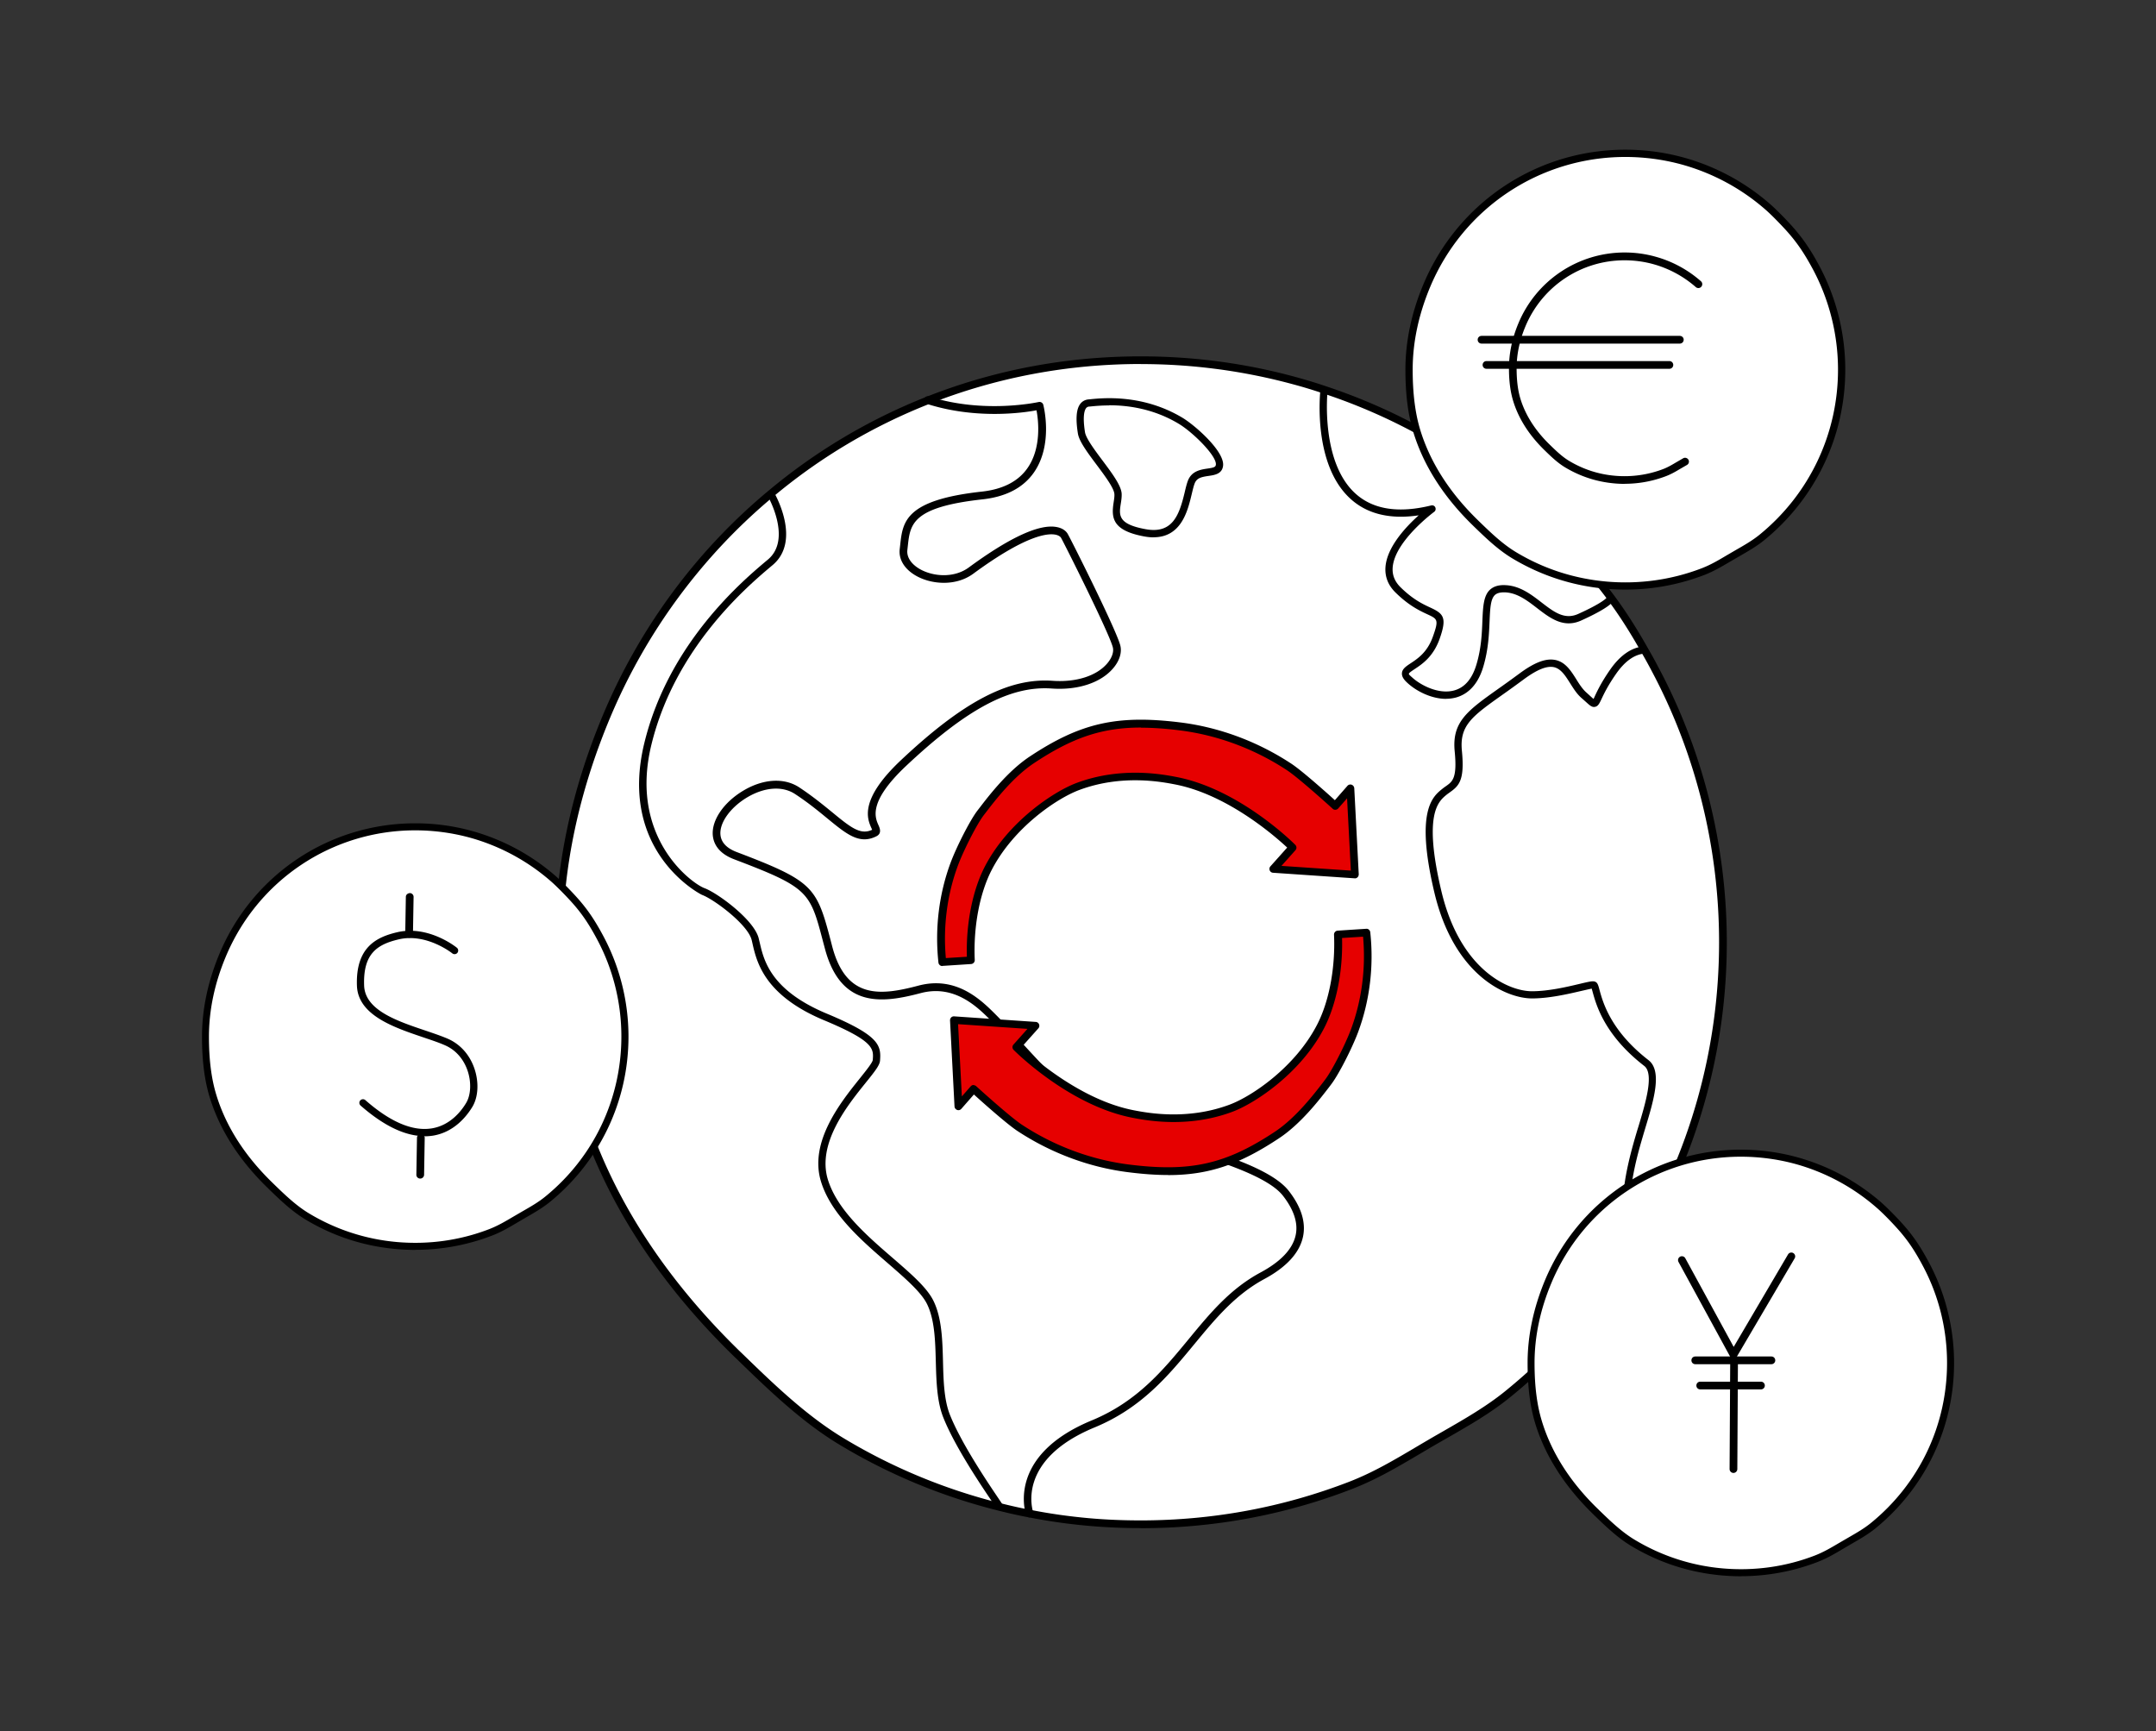
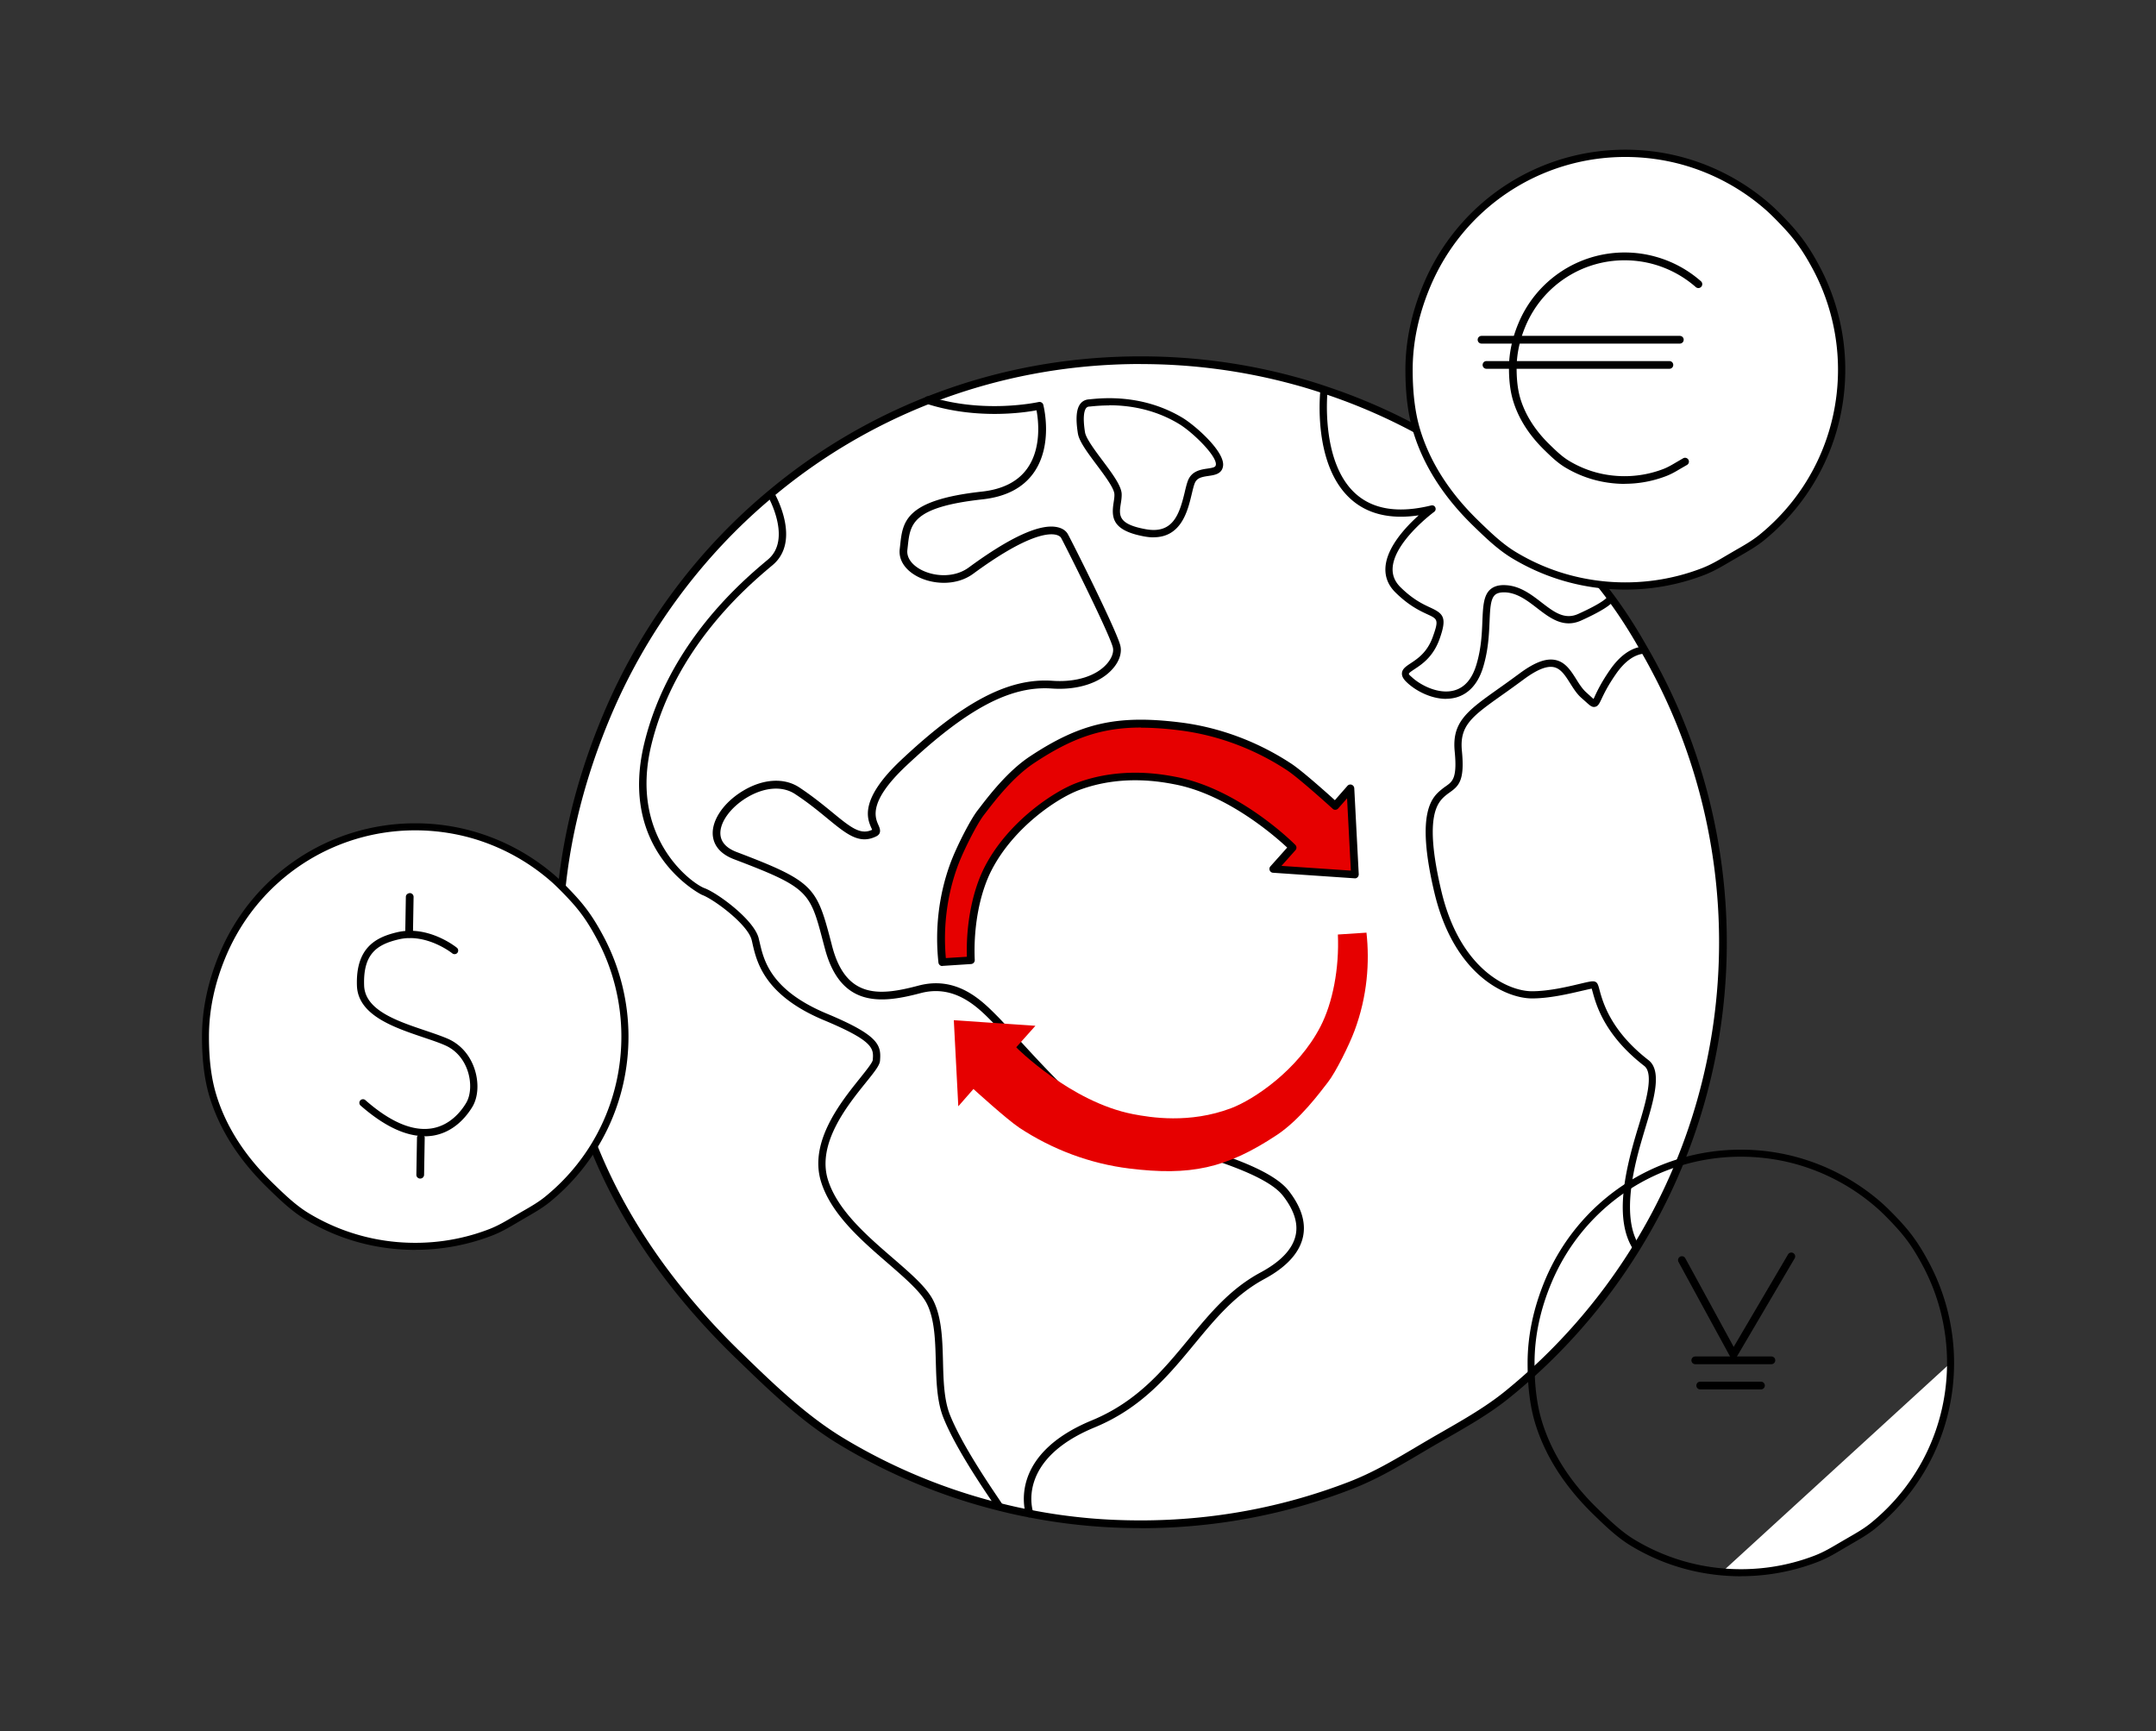
<svg xmlns="http://www.w3.org/2000/svg" viewBox="0 0 279 224">
  <rect x="0" y="0" width="279" height="224" fill="#333333" stroke="none" />
  <path fill="none" d="M0 0h279v224H0z" />
  <g fill="#fff">
    <path d="M214.13 86.48c5.64 10.55 8.83 22.61 8.83 35.42 0 14.5-4.09 28.03-11.19 39.52h-.02c-2.54-3.91-.7-10.75.35-14.33 1.05-3.57 2.71-8.2.95-9.55-6.46-5-6.34-9.93-6.8-10.09-.46-.17-4.54 1.27-8 1.27s-9.77-3.16-12.18-13.37c-2.42-10.21-.32-11.95.84-12.89 1.15-.95 2.23-.93 1.81-5.25-.43-4.32 2.38-5.37 8.16-9.67 5.78-4.29 5.9.49 8.09 2.42 2.19 1.93.72 1.33 3.77-3.04 1.45-2.07 2.88-2.71 4-2.82l.06-.03c.44.78.89 1.57 1.33 2.42z" />
    <path d="M213.05 137.55c1.77 1.36.1 5.98-.95 9.55-1.05 3.58-2.9 10.42-.35 14.32h.02a75.536 75.536 0 0 1-16.68 18.99c-3 2.44-6.57 4.33-9.93 6.29-3.43 2.01-6.66 4.06-10.41 5.51-8.41 3.25-17.55 5.03-27.12 5.03-2.26 0-4.49-.09-6.69-.28-2.61-.23-5.19-.59-7.7-1.09-.13-.36-2.3-7.25 8.25-11.6 10.84-4.48 13.3-14.54 21.9-19.17 4.38-2.36 6.74-5.88 3.02-10.66-3.72-4.76-21.44-7.51-25.29-10.18-3.84-2.66-10.58-10.58-12.4-12.4s-4.94-5.07-9.7-3.82c-4.76 1.27-9.81 2.03-11.79-5.39-1.96-7.42-1.72-7.98-12.04-11.9-7.01-2.67 2.66-11.91 7.98-8.41 5.32 3.51 7.21 6.86 10.03 5.45 1.16-.58-3.41-2.31 3.73-9.03 7.15-6.72 13.23-10.57 19.23-10.14 5.98.42 8.82-2.99 8.34-4.94-.47-1.94-6.51-13.92-6.77-14.34s-2.21-2.72-12.08 4.52c-3.36 2.46-9.08.36-8.72-2.74.38-3.1.06-5.88 10.19-6.99 10.14-1.11 7.41-11.6 7.41-11.6s-7.1 1.63-14.45-.73c8.5-3.36 17.8-5.2 27.56-5.2 6.93 0 13.65.93 20.03 2.69 1.25.34 2.48.72 3.7 1.13l-.03.1s-2.18 19.32 13.99 15.36c0 0-8.62 6.3-4.42 10.45 4.21 4.16 6.51 1.89 4.96 6.22s-5.48 3.62-3.37 5.52c2.1 1.89 7.33 3.8 9.03-1.89 1.71-5.68-.49-10.18 3.36-9.97s5.93 5.33 9.59 3.67c3.65-1.65 3.9-2.31 3.9-2.31l.18-.14c1.54 2.1 2.9 4.24 4.25 6.64l-.06.03c-1.12.1-2.55.74-4 2.82-3.05 4.38-1.58 4.97-3.77 3.04-2.19-1.93-2.31-6.7-8.09-2.42-5.78 4.3-8.59 5.35-8.16 9.67.42 4.32-.66 4.31-1.81 5.25-1.16.95-3.26 2.68-.84 12.89s8.72 13.37 12.18 13.37 7.55-1.44 8-1.27c.47.16.34 5.08 6.8 10.09zM157.8 60.24c.22-1.47-3.25-4.71-5.04-5.78-5.25-3.15-10.61-2.42-11.88-2.3-1.25.1-1.25 1.99-.95 3.89.32 1.88 4.63 6.09 4.73 7.88.1 1.78-1.68 4.09 3.46 5.04 5.15.95 5.25-4.51 6-6.51.73-1.99 3.46-.74 3.67-2.21z" />
    <path d="M208.55 77.42l-.18.14s-.25.66-3.9 2.31c-3.66 1.66-5.73-3.46-9.59-3.67s-1.65 4.3-3.36 9.97c-1.7 5.69-6.93 3.78-9.03 1.89-2.11-1.89 1.82-1.19 3.37-5.52s-.75-2.06-4.96-6.22c-4.19-4.15 4.42-10.45 4.42-10.45-16.16 3.96-13.99-15.36-13.99-15.36l.03-.1c9.65 3.19 18.44 8.31 25.92 14.86 2.12 1.86 5.09 4.91 6.99 6.99 1.61 1.77 3 3.45 4.26 5.16zM166.42 154.42c3.72 4.78 1.36 8.3-3.02 10.66-8.59 4.63-11.06 14.69-21.9 19.17-10.55 4.35-8.38 11.24-8.25 11.6-1.31-.24-2.6-.54-3.88-.85v-.03c-1.11-1.68-5.19-7.49-6.86-11.69-1.69-4.19-.15-10.65-2.11-14.7-1.96-4.06-11.61-8.96-13.72-15.82-2.1-6.86 6.59-13.87 6.72-15.55.14-1.69.14-2.8-6.58-5.61-8.12-3.37-8.55-7.84-9.11-10.08-.56-2.25-5.19-5.61-6.72-6.17s-10.25-6.52-7.16-19.13c3.08-12.61 12.32-20.53 15.83-23.47 3.5-2.94.07-8.83.07-8.83v-.02a73.516 73.516 0 0 1 20.35-12.1c7.35 2.36 14.45.73 14.45.73s2.74 10.5-7.41 11.6c-10.13 1.11-9.81 3.89-10.19 6.99-.36 3.1 5.36 5.2 8.72 2.74 9.87-7.25 11.82-4.95 12.08-4.52s6.3 12.4 6.77 14.34c.48 1.95-2.36 5.36-8.34 4.94-6-.42-12.08 3.42-19.23 10.14-7.14 6.71-2.56 8.45-3.73 9.03-2.82 1.41-4.71-1.94-10.03-5.45-5.32-3.5-14.99 5.74-7.98 8.41 10.32 3.92 10.08 4.48 12.04 11.9 1.97 7.42 7.02 6.66 11.79 5.39 4.76-1.25 7.88 1.99 9.7 3.82s8.56 9.75 12.4 12.4c3.85 2.67 21.58 5.41 25.29 10.18zM152.77 54.46c1.79 1.07 5.25 4.31 5.04 5.78-.21 1.47-2.94.22-3.67 2.21-.74 1.99-.84 7.45-6 6.51-5.14-.95-3.36-3.26-3.46-5.04-.1-1.79-4.41-6-4.73-7.88-.31-1.89-.31-3.78.95-3.89 1.27-.11 6.62-.84 11.88 2.3z" />
    <path d="M129.39 194.96v.03a74.199 74.199 0 0 1-20.4-8.43c-5-3-9.32-7.21-13.48-11.25-9.22-8.95-16.71-19.65-20.49-32.13-2.01-6.6-2.68-13.93-2.68-21.27 0-10.29 2.42-20.27 6.15-29.2 4.72-11.28 12.05-21.15 21.25-28.81v.02s3.44 5.89-.06 8.83c-3.51 2.94-12.75 10.86-15.83 23.47-3.09 12.61 5.62 18.57 7.16 19.13s6.17 3.92 6.72 6.17c.56 2.23.99 6.7 9.11 10.08 6.71 2.8 6.71 3.92 6.58 5.61-.14 1.68-8.82 8.69-6.72 15.55 2.11 6.86 11.76 11.76 13.72 15.82 1.96 4.06.42 10.51 2.11 14.7 1.68 4.21 5.76 10.02 6.87 11.69z" />
  </g>
  <path d="M147.65 197.73c-2.31 0-4.58-.1-6.73-.29-2.62-.23-5.23-.6-7.76-1.1-1.15-.21-2.39-.48-3.9-.86a74.933 74.933 0 0 1-20.53-8.49c-4.98-2.98-9.25-7.13-13.39-11.14l-.19-.18c-10.17-9.87-17.11-20.75-20.62-32.34-1.82-5.98-2.7-12.98-2.7-21.41 0-9.68 2.08-19.57 6.19-29.39 4.7-11.24 12.09-21.27 21.39-29a74.528 74.528 0 0 1 20.49-12.19c8.78-3.47 18.11-5.23 27.74-5.23 6.85 0 13.64.91 20.16 2.71 1.24.34 2.5.72 3.73 1.14 9.61 3.18 18.39 8.21 26.09 14.96 2.12 1.86 5.13 4.94 7.03 7.03 1.6 1.76 3.01 3.46 4.3 5.2 1.5 2.04 2.86 4.17 4.28 6.69.45.78.9 1.58 1.34 2.43 5.82 10.88 8.89 23.21 8.89 35.66 0 14.1-3.9 27.85-11.27 39.78a75.6 75.6 0 0 1-16.79 19.1c-2.5 2.04-5.4 3.7-8.2 5.3-.6.34-1.2.69-1.79 1.03-.53.31-1.05.62-1.58.93-2.93 1.73-5.69 3.37-8.9 4.61-8.7 3.36-17.88 5.06-27.3 5.06zm0-150.63c-9.5 0-18.71 1.74-27.38 5.16a73.19 73.19 0 0 0-20.22 12.02c-9.17 7.64-16.47 17.53-21.11 28.62-4.06 9.7-6.12 19.46-6.12 29.01 0 8.33.87 15.24 2.66 21.12 3.47 11.43 10.32 22.17 20.36 31.92l.19.18c4.09 3.97 8.33 8.07 13.2 11a73.974 73.974 0 0 0 20.25 8.38c1.48.37 2.71.64 3.84.85 2.5.5 5.07.86 7.66 1.09 2.13.19 4.36.28 6.65.28 9.29 0 18.36-1.68 26.94-4.99 3.13-1.21 5.86-2.83 8.75-4.54.52-.31 1.05-.62 1.58-.93.59-.35 1.19-.69 1.8-1.04 2.77-1.59 5.63-3.23 8.07-5.21a75.102 75.102 0 0 0 16.57-18.85c7.27-11.77 11.12-25.34 11.12-39.25 0-12.28-3.03-24.45-8.77-35.19a58.8 58.8 0 0 0-1.33-2.4c-1.4-2.49-2.74-4.59-4.22-6.6-1.26-1.71-2.65-3.38-4.23-5.12-1.88-2.06-4.86-5.12-6.95-6.95-7.6-6.66-16.26-11.63-25.75-14.76-1.22-.41-2.46-.79-3.68-1.12a75.05 75.05 0 0 0-19.89-2.67z" />
  <path d="M187.15 90.43c-1.87 0-3.79-.95-4.97-2.02-.4-.36-.8-.79-.76-1.31.04-.55.52-.87 1.12-1.27.91-.6 2.16-1.42 2.88-3.44.79-2.21.62-2.29-.72-2.91-.95-.44-2.39-1.11-4.13-2.83-.94-.93-1.37-2.03-1.28-3.28.19-2.6 2.66-5.22 4.3-6.69-3.63.54-6.56-.14-8.72-2.04-5.04-4.43-4.04-13.8-4-14.2.03-.26.26-.44.52-.41.26.03.44.26.41.52-.01.09-.98 9.29 3.69 13.39 2.27 2 5.54 2.49 9.72 1.46.22-.05.44.05.53.26s.03.44-.15.57c-.05.04-5.12 3.79-5.37 7.2-.07.97.26 1.8 1 2.54 1.62 1.6 2.91 2.2 3.86 2.64 1.73.8 2.2 1.29 1.21 4.07-.83 2.32-2.29 3.28-3.25 3.91-.28.19-.67.44-.71.56s.01.15.45.54c1.07.97 3.41 2.21 5.43 1.64 1.34-.38 2.29-1.49 2.84-3.31.64-2.11.72-4.09.78-5.68.08-1.82.14-3.27 1-4.05.48-.43 1.15-.63 2.05-.57 1.84.1 3.31 1.23 4.6 2.23 1.6 1.23 2.98 2.3 4.77 1.48 3.21-1.45 3.67-2.09 3.68-2.11.09-.24.35-.33.59-.24.24.09.35.39.26.63-.2.53-1.71 1.47-4.14 2.57-2.3 1.05-4.04-.29-5.73-1.59-1.24-.96-2.53-1.95-4.08-2.04-.64-.03-1.09.08-1.37.33-.58.53-.63 1.79-.7 3.4-.07 1.64-.15 3.68-.82 5.91-.8 2.68-2.33 3.62-3.48 3.95-.43.12-.88.18-1.33.18zM211.75 161.88c-.15 0-.3-.08-.39-.21-2.45-3.76-1.13-9.83.3-14.7.11-.38.23-.78.36-1.19.92-3.05 2.07-6.85.75-7.86-5.14-3.98-6.21-7.89-6.67-9.56-.04-.15-.09-.32-.12-.44-.26.05-.86.19-1.39.31-1.63.38-4.1.96-6.34.96-3.25 0-10.07-2.87-12.64-13.73-2.49-10.52-.22-12.37 1-13.36.17-.14.35-.27.51-.38.85-.6 1.46-1.04 1.13-4.46-.39-3.85 1.63-5.29 5.66-8.15.81-.57 1.7-1.21 2.69-1.94 1.94-1.44 3.41-2.01 4.63-1.78 1.33.25 2.05 1.39 2.75 2.5.39.63.8 1.27 1.31 1.72.21.19.39.35.54.49.14.13.28.25.38.34.06-.11.13-.26.19-.4.31-.66.84-1.78 1.96-3.39 1.29-1.85 2.75-2.87 4.34-3.01.26-.02.48.17.51.42s-.17.48-.42.51c-1.3.12-2.53 1-3.66 2.62-1.08 1.55-1.58 2.61-1.88 3.25-.29.61-.45.94-.84 1.02-.4.09-.69-.19-1.22-.67-.15-.13-.32-.29-.53-.47-.61-.53-1.05-1.24-1.48-1.92-.62-.98-1.2-1.9-2.13-2.08-.93-.18-2.2.35-3.9 1.61-.99.73-1.89 1.38-2.7 1.95-3.96 2.81-5.6 3.98-5.27 7.29.36 3.7-.33 4.48-1.52 5.32-.15.11-.31.22-.46.34-1.06.87-3.04 2.47-.69 12.42 2.43 10.29 8.74 13.01 11.73 13.01 2.13 0 4.53-.56 6.12-.94 1.35-.32 1.75-.41 2.04-.3.33.11.42.44.59 1.08.43 1.58 1.44 5.28 6.33 9.07 1.83 1.41.68 5.2-.43 8.87-.12.4-.24.8-.35 1.18-.8 2.75-2.94 10.04-.41 13.93.14.22.08.51-.14.65a.49.49 0 0 1-.25.08zM133.25 196.35c-.24 0-.44-.17-.49-.4-.23-.74-2.11-7.78 8.55-12.17 5.85-2.42 9.23-6.52 12.5-10.49 2.77-3.36 5.39-6.54 9.35-8.66 2.61-1.41 4.13-3.03 4.51-4.82.33-1.55-.23-3.27-1.65-5.09-2.15-2.76-9.69-4.95-15.75-6.7-4.21-1.22-7.85-2.28-9.43-3.37-2.92-2.02-7.35-6.88-10.29-10.11-.97-1.06-1.73-1.9-2.18-2.35l-.12-.12c-1.76-1.77-4.72-4.72-9.1-3.57-4.91 1.3-10.33 2.04-12.4-5.75l-.23-.86c-1.7-6.5-1.84-7.03-11.51-10.7-2.14-.81-2.68-2.13-2.77-3.1-.17-1.95 1.41-4.27 3.94-5.78 2.59-1.55 5.31-1.71 7.26-.42 1.75 1.16 3.16 2.32 4.3 3.25 2.45 2.02 3.63 2.91 5.12 2.23-.03-.07-.06-.15-.09-.21-.53-1.19-1.63-3.66 3.81-8.79 8.08-7.6 13.95-10.67 19.61-10.28 3.07.22 5.73-.63 7.11-2.27.59-.7.85-1.46.71-2.04-.45-1.85-6.39-13.66-6.71-14.2-.04-.07-.22-.3-.73-.4-1.11-.21-3.96.16-10.63 5.06-2.28 1.67-5.48 1.38-7.45.23-1.46-.85-2.22-2.1-2.06-3.43l.06-.54c.33-2.99.63-5.8 10.57-6.89 2.73-.3 4.73-1.33 5.93-3.08 1.81-2.62 1.38-6.18 1.14-7.44-1.76.33-7.85 1.2-14.22-.84a.497.497 0 0 1-.32-.63c.08-.26.37-.41.63-.32 7.14 2.29 14.12.73 14.19.72.26-.06.53.1.6.36.05.21 1.29 5.12-1.19 8.72-1.38 2-3.61 3.17-6.65 3.51-9.14 1-9.38 3.21-9.69 6l-.06.55c-.11.91.47 1.8 1.57 2.45 1.69.99 4.42 1.24 6.36-.17 5.32-3.91 9.17-5.68 11.41-5.24.85.16 1.24.6 1.39.85.35.56 6.36 12.53 6.83 14.49.22.9-.11 1.97-.92 2.92-1.59 1.88-4.56 2.87-7.95 2.63-5.35-.38-10.99 2.62-18.85 10.01-4.93 4.64-4.02 6.67-3.59 7.65.17.38.49 1.09-.26 1.46-2.19 1.1-3.83-.25-6.32-2.29-1.17-.96-2.5-2.06-4.21-3.18-1.63-1.07-3.94-.9-6.2.44-2.17 1.3-3.59 3.28-3.45 4.83.09.99.8 1.75 2.13 2.25 9.86 3.75 10.31 4.49 12.12 11.38l.22.85c1.83 6.9 6.33 6.32 11.17 5.04 4.94-1.3 8.15 1.91 10.06 3.83l.12.12c.47.47 1.24 1.31 2.21 2.38 2.73 2.99 7.29 8.01 10.12 9.96 1.45 1 5.19 2.09 9.14 3.23 6.52 1.89 13.91 4.03 16.26 7.05 1.61 2.07 2.23 4.06 1.84 5.91-.44 2.09-2.13 3.94-5.01 5.49-3.78 2.04-6.34 5.14-9.05 8.42-3.35 4.06-6.82 8.26-12.89 10.77-10.16 4.19-8.06 10.7-7.97 10.98a.495.495 0 0 1-.47.66z" />
  <path d="M129.39 195.43a.46.46 0 0 1-.39-.21l-.46-.68c-1.48-2.19-4.95-7.3-6.46-11.1-.84-2.09-.91-4.71-.98-7.24-.07-2.66-.14-5.41-1.12-7.43-.75-1.56-2.85-3.37-5.06-5.29-3.47-3-7.39-6.39-8.68-10.6-1.57-5.14 2.58-10.29 5.05-13.37.76-.95 1.62-2.02 1.65-2.35.12-1.46.2-2.43-6.29-5.14-7.73-3.22-8.72-7.54-9.26-9.87-.04-.19-.08-.36-.12-.52-.5-2.02-4.9-5.28-6.43-5.84-.11-.04-10.93-5.5-7.45-19.68 3.17-12.98 12.82-21.06 15.99-23.71 3.15-2.65 0-8.18-.04-8.24a.472.472 0 0 1 .17-.64c.22-.13.51-.05.64.17.15.25 3.59 6.27-.17 9.43-3.11 2.61-12.58 10.54-15.68 23.22-2.95 12.05 5.23 17.98 6.86 18.58 1.67.61 6.42 4.08 7.02 6.49.04.17.08.35.13.54.53 2.31 1.41 6.18 8.71 9.22 6.78 2.83 7.02 4.09 6.86 6.08-.05.59-.64 1.35-1.86 2.86-2.36 2.93-6.31 7.84-4.89 12.51 1.21 3.94 5.03 7.25 8.4 10.16 2.39 2.07 4.46 3.85 5.29 5.59 1.06 2.2 1.14 5.05 1.21 7.81.06 2.45.13 4.99.91 6.92 1.48 3.7 4.9 8.76 6.36 10.92l.46.69a.468.468 0 0 1-.39.73zM149.28 69.53c-.38 0-.78-.04-1.22-.12-4.16-.77-4.25-2.44-3.95-4.39.06-.39.12-.76.1-1.08-.04-.78-1.24-2.38-2.3-3.8-1.16-1.55-2.25-3.01-2.42-4.03-.31-1.93-.21-3.2.32-3.87.26-.33.62-.52 1.05-.56l.22-.02c1.69-.17 6.82-.67 11.93 2.39 1.65.99 5.53 4.4 5.26 6.25-.14 1.03-1.1 1.17-1.87 1.28-.95.14-1.55.27-1.82 1.02-.13.34-.23.79-.36 1.32-.51 2.15-1.33 5.6-4.94 5.6zm-5.74-17.07c-1.04 0-1.87.08-2.37.13l-.23.02c-.17.01-.29.08-.39.2-.2.26-.48 1-.14 3.14.14.79 1.26 2.3 2.25 3.62 1.25 1.67 2.42 3.24 2.49 4.3.02.42-.04.86-.11 1.28-.23 1.49-.42 2.66 3.19 3.32 3.49.65 4.37-1.79 5.08-4.78.13-.56.25-1.04.39-1.43.48-1.33 1.69-1.5 2.56-1.63.85-.12 1.04-.21 1.08-.49.16-1.11-2.97-4.21-4.81-5.31-3.33-2-6.69-2.39-8.99-2.39z" />
  <g>
    <path fill="#fff" d="M238.32 47.83c0 8.77-4.04 16.61-10.36 21.74-1.11.91-2.44 1.61-3.69 2.34-1.28.74-2.48 1.51-3.87 2.05a27.859 27.859 0 0 1-10.08 1.87c-.84 0-1.67-.04-2.49-.11-4.32-.38-8.35-1.74-11.88-3.86-1.86-1.11-3.46-2.68-5.01-4.18-3.43-3.33-6.21-7.3-7.62-11.94-.75-2.45-.99-5.18-.99-7.9 0-3.82.9-7.53 2.29-10.85 4.22-10.1 14.07-17.14 25.7-17.14 2.58 0 5.07.35 7.44 1 4.13 1.14 7.88 3.2 11.01 5.94.79.69 1.89 1.82 2.6 2.6 1.56 1.71 2.56 3.22 3.66 5.29 2.1 3.92 3.28 8.41 3.28 13.17z" />
    <path d="M210.33 76.29c-.84 0-1.69-.04-2.53-.11-4.31-.38-8.37-1.7-12.08-3.92-1.87-1.12-3.47-2.67-5.02-4.17l-.08-.08c-3.81-3.7-6.42-7.79-7.74-12.14-.68-2.25-1.01-4.88-1.01-8.04 0-3.63.78-7.35 2.32-11.03 4.43-10.59 14.68-17.43 26.14-17.43 2.57 0 5.11.34 7.57 1.02a28.51 28.51 0 0 1 11.19 6.04c.8.7 1.93 1.86 2.63 2.63 1.48 1.62 2.53 3.13 3.73 5.38 2.18 4.09 3.34 8.72 3.34 13.39 0 8.61-3.84 16.67-10.53 22.1-.95.77-2.04 1.39-3.09 2l-1.26.73c-1.05.62-2.13 1.26-3.34 1.73a28.35 28.35 0 0 1-10.24 1.9zm0-55.98c-11.07 0-20.99 6.61-25.27 16.85-1.49 3.57-2.25 7.16-2.25 10.67 0 3.07.32 5.61.97 7.77 1.28 4.2 3.8 8.15 7.5 11.74l.08.08c1.51 1.46 3.06 2.97 4.85 4.04 3.58 2.15 7.51 3.42 11.68 3.79 4.21.37 8.44-.22 12.35-1.73 1.14-.44 2.14-1.03 3.2-1.66l1.27-.74c1.02-.58 2.07-1.19 2.96-1.91 6.47-5.26 10.18-13.05 10.18-21.38 0-4.51-1.12-8.99-3.23-12.95-1.18-2.2-2.15-3.61-3.59-5.19-.69-.75-1.78-1.88-2.56-2.56a27.6 27.6 0 0 0-10.83-5.84c-2.37-.65-4.84-.98-7.32-.98z" />
    <path d="M210.25 62.61c-.45 0-.89-.02-1.33-.06-2.27-.2-4.4-.89-6.36-2.06-1-.6-1.84-1.41-2.65-2.2-2.03-1.97-3.4-4.12-4.1-6.42-.36-1.19-.54-2.57-.54-4.23 0-1.91.41-3.87 1.22-5.8a14.88 14.88 0 0 1 13.75-9.17c1.35 0 2.69.18 3.98.54 2.16.59 4.2 1.69 5.89 3.18.21.18.23.5.05.71-.18.21-.5.23-.71.05a14.04 14.04 0 0 0-5.5-2.97c-1.2-.33-2.45-.5-3.72-.5-5.62 0-10.66 3.36-12.83 8.55-.76 1.82-1.14 3.64-1.14 5.42 0 1.56.16 2.85.49 3.94.65 2.13 1.93 4.14 3.81 5.96.8.78 1.6 1.55 2.5 2.09 1.82 1.09 3.81 1.74 5.93 1.92 2.11.19 4.28-.11 6.27-.88.57-.22 1.08-.52 1.62-.84l.93-.54c.24-.14.54-.05.68.18.14.24.06.54-.18.68l-.92.53c-.55.33-1.12.66-1.77.91-1.72.66-3.53 1-5.39 1z" />
    <path d="M217.38 44.46h-25.66c-.28 0-.5-.22-.5-.5s.22-.5.5-.5h25.66c.28 0 .5.22.5.5s-.22.5-.5.5zM216.03 47.72h-23.67c-.28 0-.5-.22-.5-.5s.22-.5.5-.5h23.67c.28 0 .5.22.5.5s-.22.5-.5.5z" />
  </g>
  <g>
-     <path fill="#fff" d="M252.41 176.36c0 8.51-3.92 16.1-10.04 21.08-1.08.88-2.37 1.56-3.58 2.27-1.24.72-2.4 1.46-3.75 1.98a27.087 27.087 0 0 1-12.18 1.7c-4.19-.37-8.1-1.69-11.52-3.74-1.8-1.08-3.36-2.6-4.86-4.06-3.32-3.23-6.02-7.08-7.39-11.58-.72-2.38-.96-5.02-.96-7.66 0-3.71.87-7.3 2.22-10.52 4.1-9.8 13.64-16.62 24.93-16.62 2.5 0 4.92.34 7.22.97 4.01 1.1 7.64 3.1 10.68 5.76.76.67 1.83 1.77 2.52 2.52 1.52 1.66 2.48 3.12 3.55 5.13 2.03 3.81 3.18 8.15 3.18 12.77z" />
+     <path fill="#fff" d="M252.41 176.36c0 8.51-3.92 16.1-10.04 21.08-1.08.88-2.37 1.56-3.58 2.27-1.24.72-2.4 1.46-3.75 1.98a27.087 27.087 0 0 1-12.18 1.7z" />
    <path d="M225.27 203.96c-.81 0-1.64-.04-2.45-.11-4.18-.37-8.12-1.65-11.71-3.8-1.82-1.09-3.37-2.6-4.87-4.05-3.77-3.66-6.29-7.62-7.58-11.84-.66-2.18-.98-4.73-.98-7.8 0-3.52.76-7.12 2.25-10.7 4.29-10.27 14.24-16.9 25.34-16.9 2.49 0 4.96.33 7.34.99a27.76 27.76 0 0 1 10.86 5.86c.77.68 1.87 1.8 2.55 2.55 1.44 1.57 2.45 3.04 3.61 5.22 2.12 3.97 3.24 8.46 3.24 12.98 0 8.35-3.72 16.16-10.21 21.43-.92.74-1.97 1.35-2.98 1.93l-1.23.72c-1.01.6-2.06 1.22-3.24 1.67a27.537 27.537 0 0 1-9.93 1.84zm0-54.29c-10.74 0-20.36 6.42-24.51 16.34-1.45 3.46-2.18 6.94-2.18 10.35 0 2.98.31 5.44.95 7.53 1.24 4.08 3.68 7.91 7.27 11.38 1.53 1.49 3.05 2.96 4.78 3.99a26.49 26.49 0 0 0 11.33 3.68c4.11.36 8.19-.21 11.98-1.68 1.1-.43 2.07-1 3.1-1.61l1.24-.72c.99-.57 2-1.15 2.86-1.85 6.28-5.1 9.87-12.65 9.87-20.73 0-4.38-1.08-8.72-3.13-12.55-1.14-2.14-2.08-3.5-3.48-5.03-.67-.74-1.73-1.83-2.48-2.48a26.803 26.803 0 0 0-10.5-5.67c-2.3-.63-4.69-.95-7.1-.95z" />
    <path d="M229.23 176.52h-9.85c-.28 0-.5-.22-.5-.5s.22-.5.5-.5h9.85c.28 0 .5.22.5.5s-.22.5-.5.5zM227.88 179.78h-7.86c-.28 0-.5-.22-.5-.5s.22-.5.5-.5h7.86c.28 0 .5.22.5.5s-.22.5-.5.5z" />
    <path d="M224.32 175.8c-.18 0-.34-.1-.43-.26l-6.68-12.25a.506.506 0 0 1 .2-.68c.24-.13.55-.04.68.2l6.26 11.47 7.03-11.96c.14-.24.45-.32.68-.18.24.14.32.45.18.68l-7.48 12.72c-.09.15-.25.25-.43.25z" />
-     <path d="M224.32 190.59c-.28 0-.5-.23-.5-.5l.08-14.07c0-.28.23-.5.5-.5.28 0 .5.23.5.5l-.08 14.07c0 .28-.23.5-.5.5z" />
  </g>
  <g>
    <path fill="#fff" d="M80.87 134.14c0 8.51-3.92 16.1-10.04 21.08-1.08.88-2.37 1.56-3.58 2.27-1.24.72-2.4 1.46-3.75 1.98a27.087 27.087 0 0 1-12.18 1.7c-4.19-.37-8.1-1.69-11.52-3.74-1.8-1.08-3.36-2.6-4.86-4.06-3.32-3.23-6.02-7.08-7.39-11.58-.72-2.38-.96-5.02-.96-7.66 0-3.71.87-7.3 2.22-10.52 4.1-9.8 13.64-16.62 24.93-16.62 2.5 0 4.92.34 7.22.97 4.01 1.1 7.64 3.1 10.68 5.76.76.67 1.83 1.77 2.52 2.52 1.52 1.66 2.48 3.12 3.55 5.13 2.03 3.81 3.18 8.15 3.18 12.77z" />
    <path d="M53.73 161.73c-.82 0-1.64-.04-2.45-.11-4.18-.37-8.12-1.65-11.71-3.8-1.82-1.09-3.37-2.59-4.87-4.05l-.07-.07c-3.7-3.59-6.22-7.55-7.51-11.77-.66-2.18-.98-4.73-.98-7.8 0-3.52.76-7.12 2.25-10.7 4.29-10.27 14.24-16.9 25.34-16.9 2.49 0 4.96.33 7.34.99a27.76 27.76 0 0 1 10.86 5.86c.78.68 1.87 1.8 2.55 2.55 1.44 1.57 2.45 3.04 3.61 5.22 2.12 3.97 3.24 8.46 3.24 12.98 0 8.35-3.72 16.16-10.21 21.43-.92.74-1.97 1.35-2.98 1.93l-1.23.72c-1.01.6-2.06 1.22-3.24 1.67a27.537 27.537 0 0 1-9.93 1.84zm0-54.29c-10.74 0-20.36 6.42-24.51 16.34-1.45 3.46-2.18 6.94-2.18 10.35 0 2.97.31 5.44.95 7.53 1.24 4.07 3.68 7.9 7.27 11.38l.07.07c1.46 1.42 2.97 2.89 4.7 3.92a26.49 26.49 0 0 0 11.33 3.68c4.08.36 8.19-.21 11.98-1.68 1.1-.43 2.07-1 3.1-1.61l1.24-.72c.98-.56 2-1.15 2.86-1.85 6.28-5.1 9.87-12.65 9.87-20.73 0-4.38-1.08-8.72-3.13-12.55-1.14-2.14-2.08-3.5-3.48-5.03-.67-.73-1.73-1.82-2.48-2.48a26.803 26.803 0 0 0-10.5-5.67c-2.3-.63-4.69-.95-7.1-.95z" />
    <path d="M52.93 121.33a.49.49 0 0 1-.49-.51l.08-4.77c0-.28.23-.46.51-.49.28 0 .5.23.49.51l-.08 4.77a.5.5 0 0 1-.5.49zM54.37 152.5a.49.49 0 0 1-.49-.51l.08-4.77c0-.28.25-.45.51-.49.28 0 .5.23.49.51l-.08 4.77a.5.5 0 0 1-.5.49z" />
    <path d="M54.94 147.01c-2.5 0-5.28-1.33-8.28-3.96a.472.472 0 0 1-.04-.66c.17-.19.47-.21.66-.04 3.21 2.82 6.09 4.05 8.57 3.66 2.4-.38 3.84-2.23 4.48-3.31.59-.99.68-2.58.22-4.03-.5-1.58-1.55-2.8-2.95-3.41-.8-.36-1.81-.69-2.87-1.05-3.75-1.27-8.41-2.84-8.54-6.67-.17-4.97 2.52-6.28 5.19-6.91 4.04-.95 7.59 1.88 7.74 2 .2.16.23.46.07.66s-.46.23-.66.07c-.03-.03-3.35-2.66-6.94-1.81-2.86.67-4.61 1.91-4.47 5.97.11 3.19 4.25 4.59 7.91 5.82 1.08.37 2.1.71 2.95 1.08 1.64.73 2.87 2.14 3.46 3.99.55 1.73.43 3.56-.3 4.79-.73 1.21-2.36 3.31-5.14 3.75-.34.05-.7.08-1.05.08z" />
  </g>
  <g>
    <path fill="#e60000" d="M121.94 124.5c-.42-3.84-.12-8.25 1.55-12.71.69-1.86 2.43-5.36 3.43-6.64.99-1.29 3.59-4.83 6.6-6.83 6.59-4.37 11.25-5.31 19.1-4.35 5.07.62 9.97 2.46 14.23 5.27 1.63 1.08 5.95 5.02 5.95 5.02l1.96-2.24.58 11.14-10.56-.72 2.49-2.79s-7.04-7.07-15.11-8.64c-2.28-.44-7.3-1.27-12.69.76-2.95 1.11-8.66 4.93-11.57 10.56-1.59 3.07-2.45 7.53-2.26 11.92l-3.69.24z" />
    <path d="M121.94 125c-.25 0-.47-.19-.5-.45-.48-4.42.07-8.89 1.58-12.94.73-1.96 2.49-5.47 3.5-6.77l.24-.31c1.18-1.54 3.62-4.73 6.48-6.63 6.56-4.35 11.29-5.43 19.43-4.43 5.09.62 10.08 2.48 14.44 5.35 1.38.91 4.54 3.73 5.63 4.72l1.63-1.86c.13-.15.35-.21.54-.14s.32.24.34.45l.58 11.14c0 .14-.05.28-.15.38-.1.1-.24.16-.38.14l-10.56-.72a.49.49 0 0 1-.43-.31.494.494 0 0 1 .09-.52l2.17-2.43c-1.49-1.39-7.67-6.85-14.51-8.17-1.71-.33-6.9-1.34-12.42.73-2.86 1.07-8.45 4.82-11.3 10.32-1.57 3.03-2.39 7.39-2.2 11.67.01.27-.2.5-.47.52l-3.69.24h-.03zm25.72-30.86c-5.13 0-8.97 1.36-13.86 4.61-2.72 1.8-5.1 4.91-6.24 6.4l-.24.31c-.94 1.22-2.66 4.66-3.35 6.51-1.4 3.76-1.94 7.9-1.57 12l2.72-.17c-.12-4.29.74-8.62 2.33-11.68 2.98-5.75 8.84-9.67 11.84-10.8 5.78-2.17 11.19-1.12 12.96-.78 8.12 1.57 15.08 8.48 15.37 8.78.19.19.2.49.02.69l-1.81 2.03 8.98.61-.49-9.35-1.15 1.31a.51.51 0 0 1-.35.17.44.44 0 0 1-.36-.13c-.04-.04-4.31-3.92-5.89-4.97-4.23-2.79-9.08-4.59-14.02-5.19-1.78-.22-3.39-.33-4.89-.33z" />
  </g>
  <g>
    <path fill="#e60000" d="M176.83 120.67c.42 3.84.12 8.25-1.55 12.71-.69 1.86-2.43 5.36-3.43 6.64s-3.59 4.83-6.6 6.83c-6.59 4.37-11.25 5.31-19.1 4.35-5.07-.62-9.97-2.46-14.23-5.27-1.63-1.08-5.95-5.02-5.95-5.02l-1.96 2.24-.58-11.14 10.56.72-2.49 2.79s7.04 7.07 15.11 8.64c2.28.44 7.3 1.27 12.69-.76 2.95-1.11 8.66-4.93 11.57-10.56 1.59-3.07 2.45-7.53 2.26-11.92l3.69-.24z" />
-     <path d="M151.16 152.04c-1.55 0-3.22-.12-5.06-.35-5.09-.62-10.08-2.48-14.44-5.35-1.38-.91-4.54-3.73-5.63-4.72l-1.63 1.86c-.13.15-.35.21-.54.14a.523.523 0 0 1-.34-.45l-.58-11.14c0-.14.05-.28.15-.38.1-.1.24-.15.38-.14l10.56.72c.19.01.36.13.43.31s.04.38-.09.52l-2.17 2.43c1.49 1.39 7.67 6.85 14.51 8.17 1.71.33 6.9 1.34 12.42-.73 2.86-1.07 8.45-4.82 11.3-10.32 1.57-3.02 2.39-7.39 2.2-11.67-.01-.27.2-.5.47-.52l3.69-.24c.27-.03.5.18.53.45.48 4.42-.07 8.89-1.58 12.94-.73 1.96-2.49 5.47-3.5 6.77l-.24.32c-1.18 1.53-3.62 4.73-6.48 6.62-5.08 3.37-9.06 4.77-14.37 4.77zm-25.18-11.63c.12 0 .24.05.34.13.04.04 4.31 3.92 5.89 4.97 4.23 2.79 9.08 4.59 14.02 5.19 7.87.97 12.43-.07 18.76-4.27 2.72-1.8 5.09-4.91 6.24-6.4l.24-.32c.94-1.22 2.66-4.66 3.35-6.51 1.4-3.76 1.94-7.9 1.57-12l-2.72.17c.12 4.29-.74 8.62-2.33 11.68-2.98 5.75-8.84 9.67-11.84 10.8-5.78 2.17-11.19 1.12-12.96.78-8.12-1.57-15.08-8.48-15.37-8.78a.499.499 0 0 1-.02-.69l1.81-2.03-8.98-.61.49 9.35 1.15-1.31c.09-.1.21-.16.35-.17h.03z" />
  </g>
</svg>